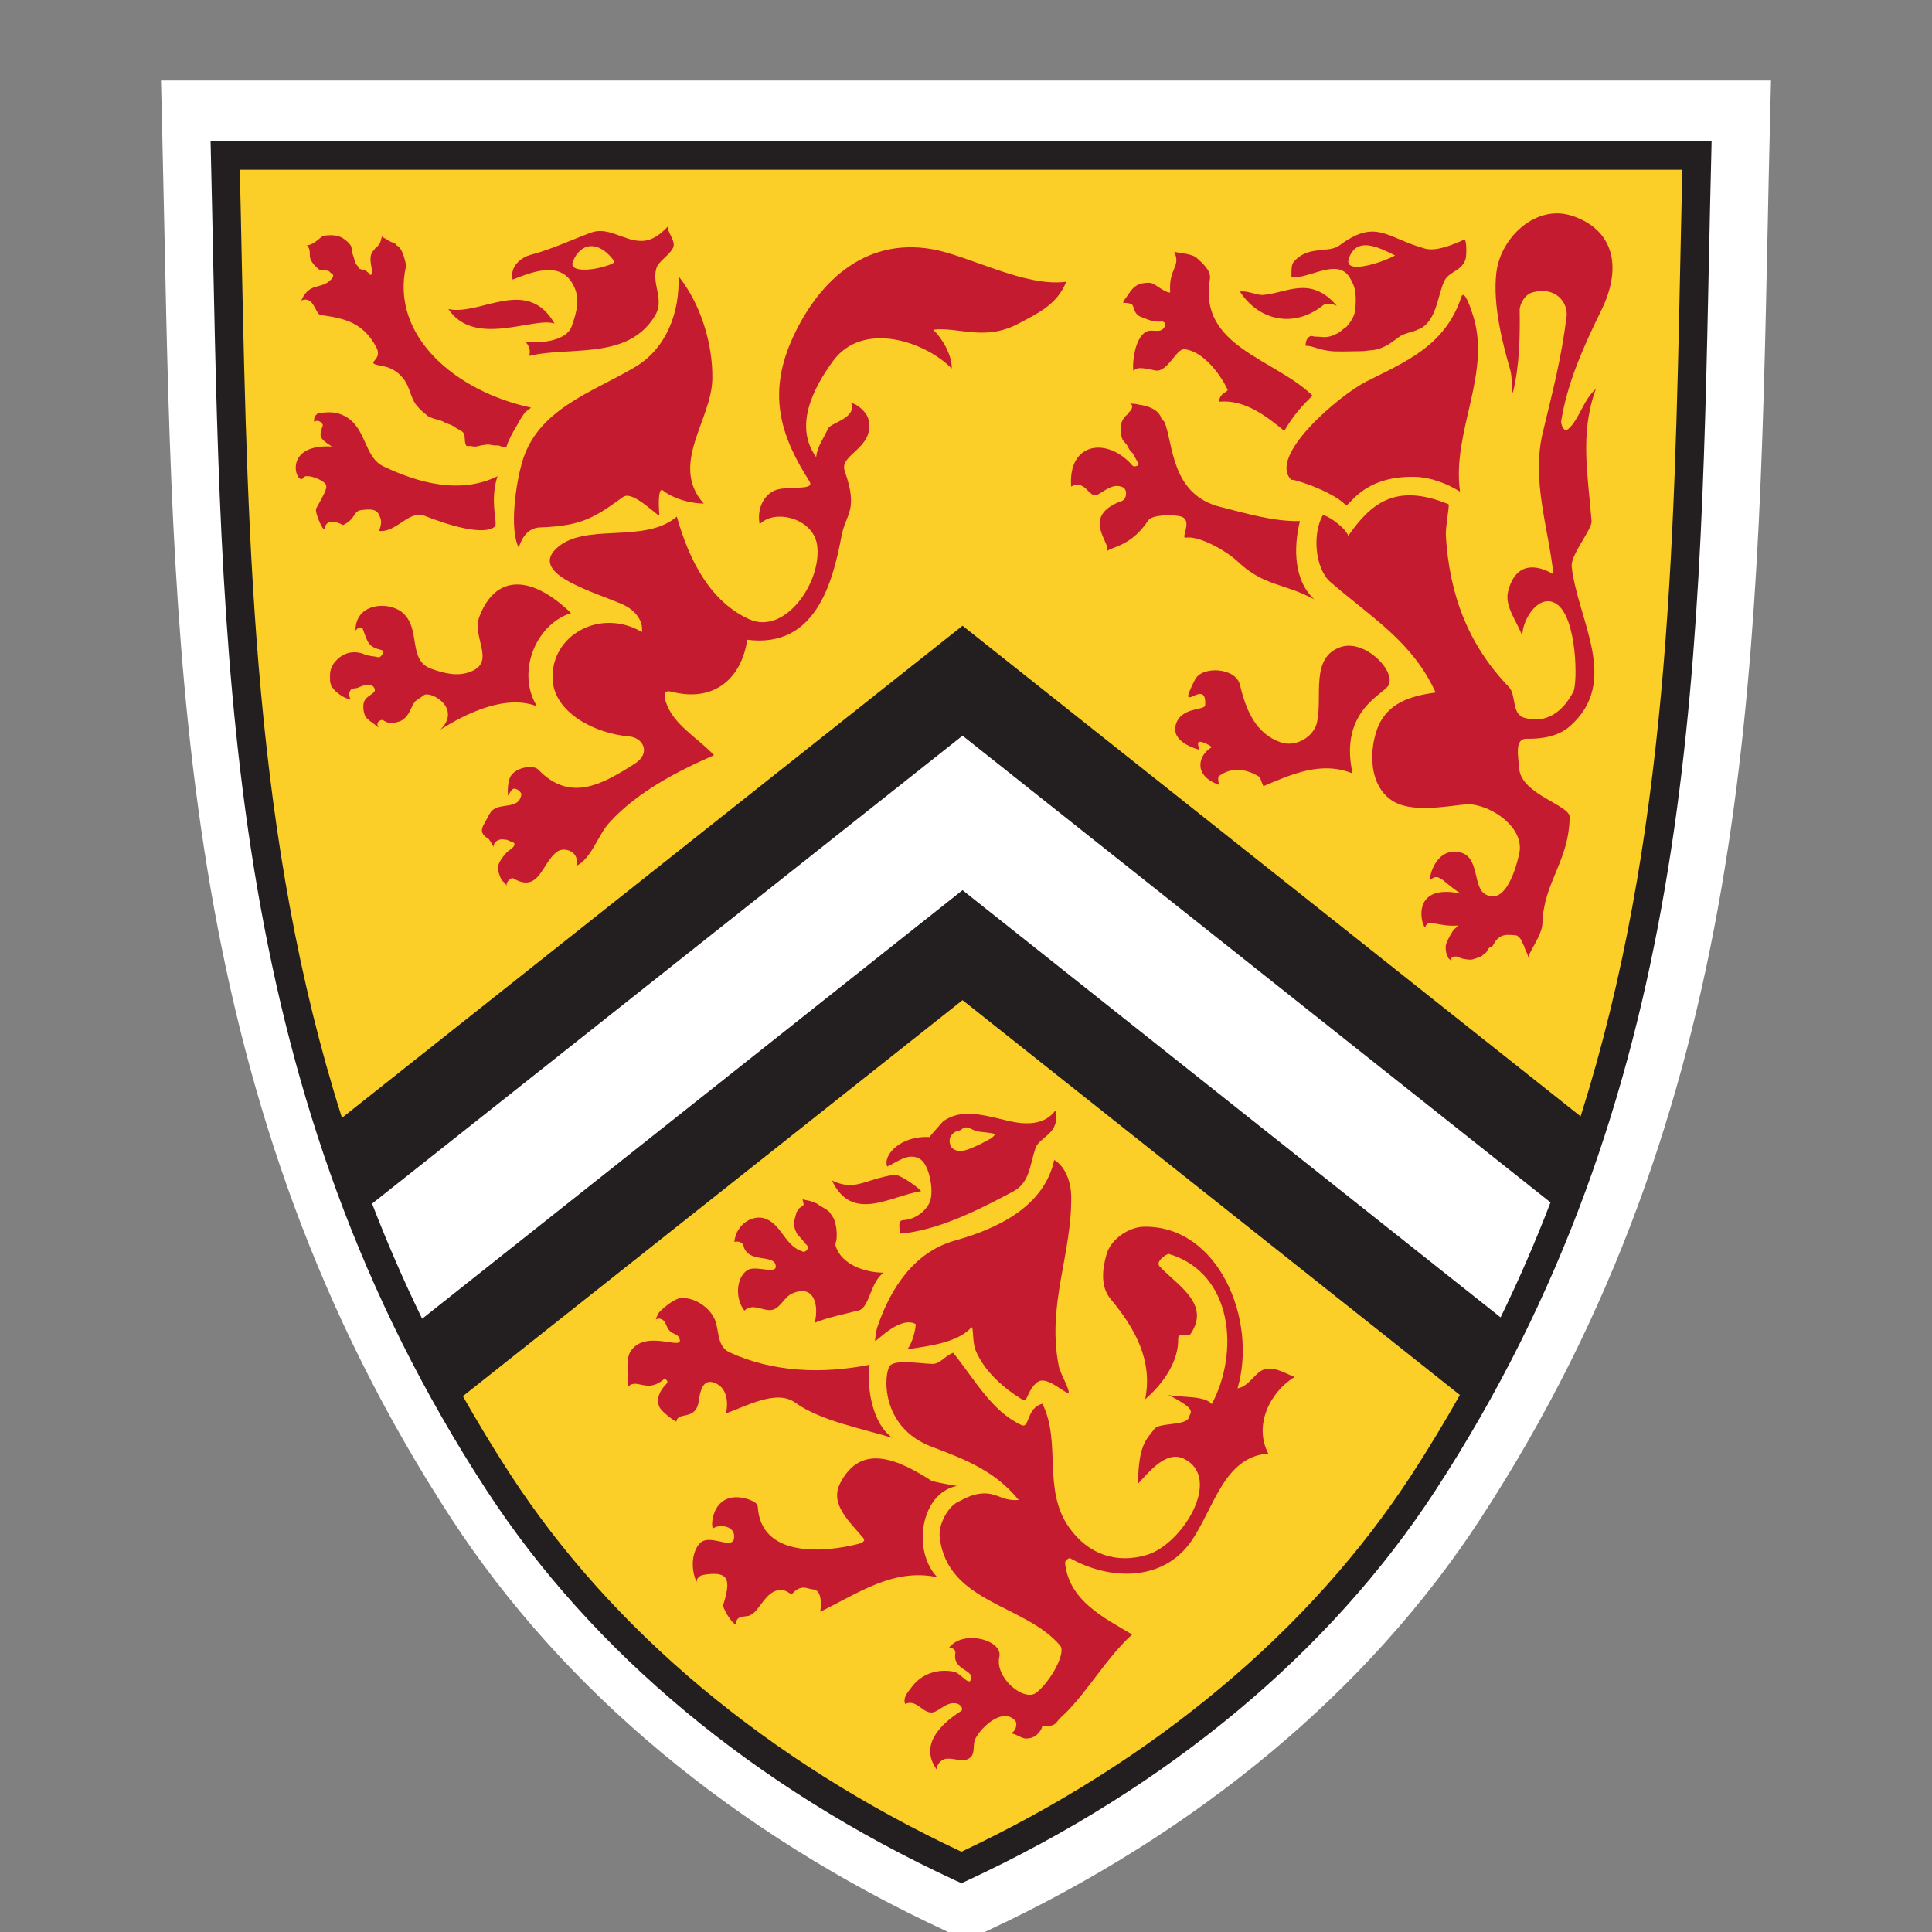
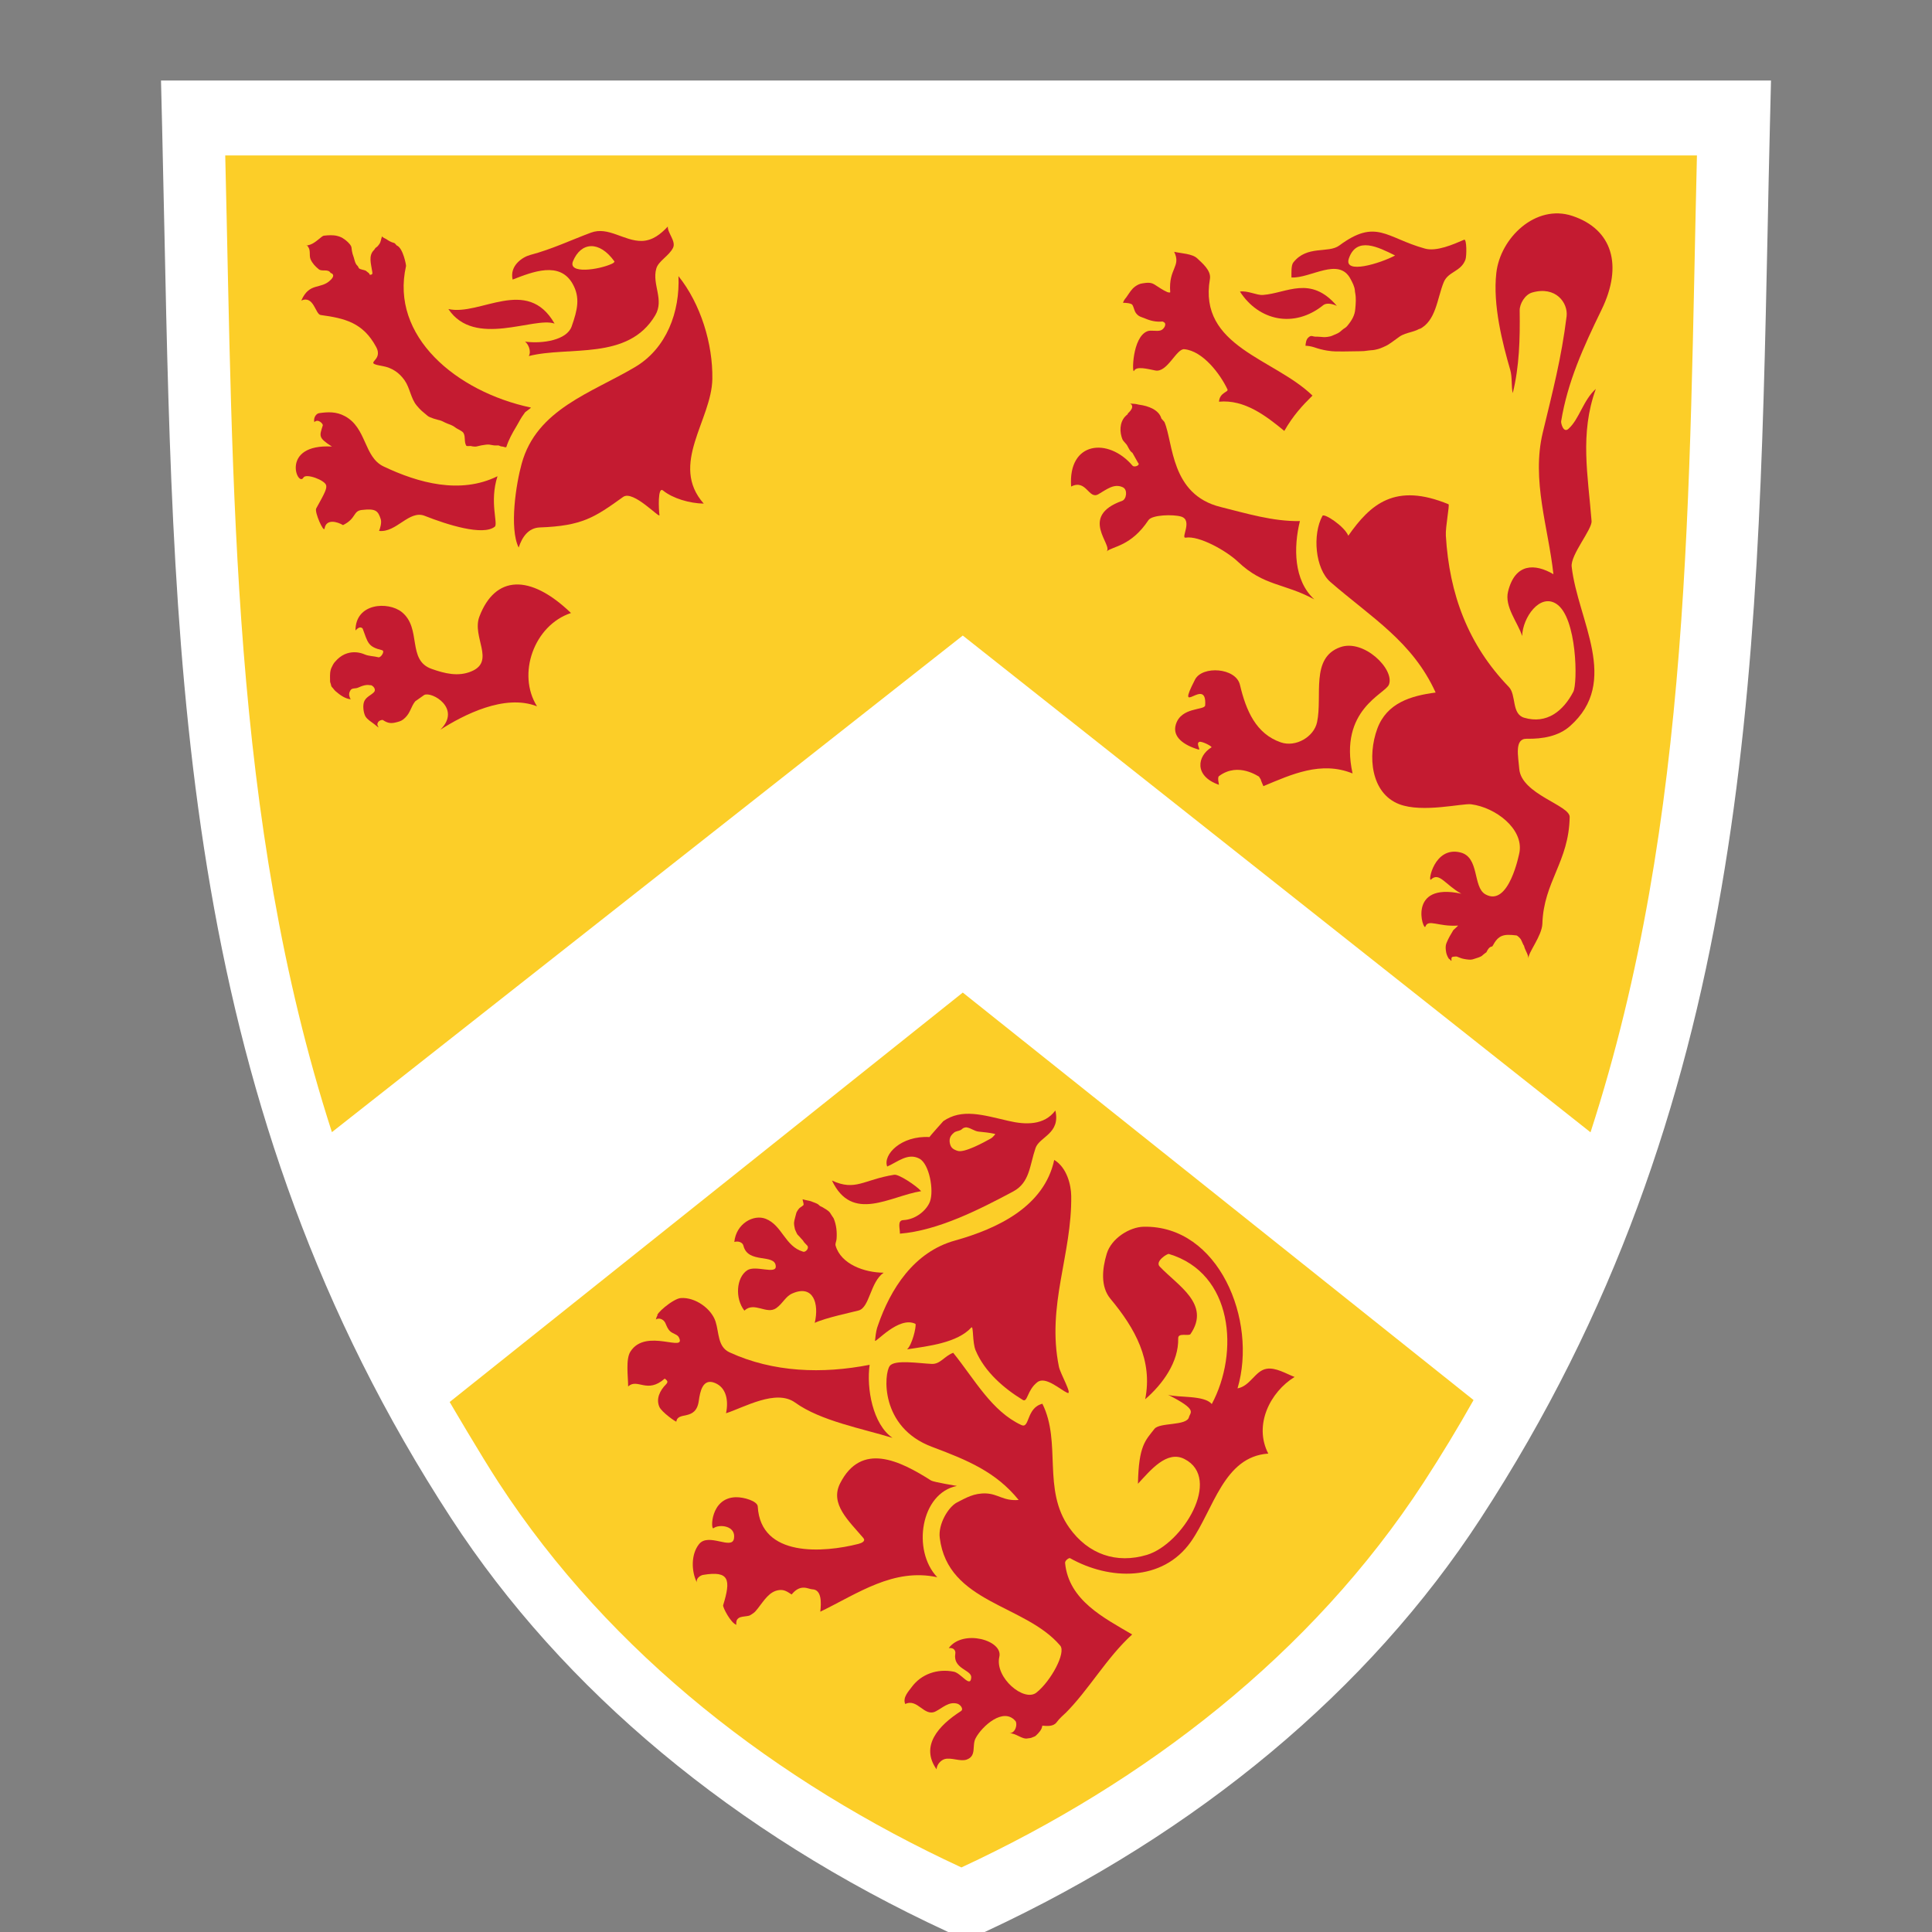
<svg xmlns="http://www.w3.org/2000/svg" width="24" height="24" viewBox="0 0 24 24" fill="none">
  <rect x="0" y="0" width="24" height="24" fill="#808080" stroke="none" />
  <g clip-path="url(#clip0_406_138)">
    <path d="M12.005 24.106L11.768 23.995C9.128 22.774 6.997 20.999 5.606 18.863C2.269 13.743 2.159 8.454 2.042 2.855C2.033 2.431 2.024 2.006 2.014 1.579L2 1H22L21.986 1.579C21.976 2.008 21.966 2.436 21.958 2.863C21.84 8.459 21.73 13.746 18.393 18.863C17.005 20.995 14.878 22.77 12.243 23.995L12.005 24.106" fill="white" />
    <path d="M11.96 7.895L4.123 14.064C2.864 10.163 2.899 6.084 2.798 1.931H21.08C20.979 6.094 21.026 10.156 19.758 14.066L11.96 7.895" fill="#FCCE28" />
    <path d="M18.305 17.392C18.112 17.735 17.905 18.077 17.684 18.417C16.29 20.557 14.22 22.14 11.943 23.198C9.658 22.14 7.588 20.557 6.194 18.417C5.977 18.085 5.586 17.416 5.586 17.416L11.96 12.33L18.305 17.392" fill="#FCCE28" />
    <path d="M6.595 5.063C5.669 4.866 4.845 4.178 5.044 3.304C5.046 3.296 5.008 3.079 4.928 3.049C4.922 3.046 4.909 3.021 4.895 3.018C4.86 3.009 4.831 2.993 4.801 2.972C4.791 2.964 4.747 2.95 4.747 2.934C4.731 2.97 4.734 3.003 4.71 3.035C4.701 3.047 4.688 3.065 4.675 3.072C4.658 3.081 4.657 3.096 4.644 3.108C4.574 3.177 4.611 3.283 4.622 3.363C4.625 3.383 4.634 3.408 4.609 3.412C4.58 3.418 4.603 3.404 4.569 3.383C4.561 3.378 4.549 3.365 4.54 3.361C4.526 3.354 4.468 3.346 4.459 3.332C4.448 3.317 4.452 3.312 4.439 3.3C4.406 3.271 4.404 3.214 4.38 3.154C4.376 3.144 4.367 3.092 4.367 3.081C4.367 3.021 4.215 2.927 4.274 2.975C4.294 2.992 4.271 2.951 4.19 2.931C4.139 2.918 4.08 2.921 4.022 2.928C4.011 2.93 4 2.94 3.991 2.946C3.933 2.992 3.878 3.046 3.801 3.05C3.814 3.042 3.821 3.057 3.826 3.064C3.863 3.111 3.837 3.169 3.858 3.221C3.88 3.271 3.917 3.31 3.96 3.345C4.002 3.378 4.076 3.335 4.108 3.392C4.108 3.39 4.177 3.408 4.109 3.476C3.985 3.602 3.846 3.5 3.743 3.733C3.899 3.666 3.917 3.904 3.983 3.913C4.281 3.954 4.509 4.006 4.672 4.309C4.773 4.494 4.493 4.502 4.746 4.546C4.874 4.568 4.96 4.632 5.025 4.723C5.093 4.819 5.102 4.947 5.175 5.036C5.228 5.1 5.248 5.112 5.312 5.166C5.341 5.19 5.432 5.214 5.467 5.222C5.501 5.232 5.522 5.249 5.555 5.261C5.59 5.274 5.626 5.286 5.656 5.31C5.681 5.331 5.744 5.352 5.759 5.381C5.785 5.432 5.763 5.484 5.791 5.535C5.799 5.549 5.839 5.536 5.855 5.542C5.871 5.547 5.906 5.549 5.916 5.547C5.976 5.533 5.991 5.529 6.036 5.524C6.105 5.516 6.097 5.538 6.187 5.533C6.205 5.533 6.213 5.547 6.239 5.547C6.256 5.547 6.286 5.566 6.291 5.55C6.318 5.465 6.362 5.384 6.412 5.301C6.462 5.218 6.458 5.21 6.522 5.123C6.514 5.126 6.603 5.064 6.595 5.063" fill="#C41B31" />
    <path d="M4.285 5.17C4.556 5.316 4.519 5.677 4.764 5.794C5.199 6.001 5.718 6.143 6.18 5.916C6.077 6.237 6.191 6.506 6.146 6.543C6.001 6.659 5.559 6.52 5.276 6.408C5.082 6.331 4.924 6.62 4.709 6.595C4.72 6.57 4.744 6.495 4.73 6.45C4.696 6.345 4.669 6.315 4.495 6.335C4.383 6.347 4.429 6.44 4.261 6.523C4.195 6.483 4.053 6.439 4.032 6.565C4.022 6.624 3.904 6.36 3.928 6.316C4.038 6.119 4.06 6.072 4.052 6.03C4.039 5.965 3.801 5.877 3.77 5.932C3.696 6.061 3.477 5.512 4.123 5.547C3.949 5.436 3.969 5.416 4.01 5.284C4.015 5.265 3.95 5.196 3.905 5.244C3.891 5.193 3.925 5.137 3.966 5.132C4.072 5.117 4.176 5.111 4.285 5.17" fill="#C41B31" />
    <path d="M5.57 3.839C5.962 3.929 6.548 3.423 6.889 4.02C6.637 3.929 5.894 4.326 5.57 3.839Z" fill="#C41B31" />
    <path d="M8.849 4.707C8.841 5.218 8.312 5.769 8.742 6.256C8.566 6.253 8.358 6.192 8.236 6.093C8.168 6.038 8.183 6.336 8.192 6.398C8.2 6.45 7.866 6.083 7.741 6.173C7.387 6.427 7.233 6.533 6.707 6.552C6.561 6.557 6.485 6.675 6.443 6.802C6.324 6.559 6.412 6.004 6.481 5.758C6.667 5.083 7.346 4.882 7.89 4.559C8.281 4.327 8.448 3.873 8.428 3.43C8.705 3.776 8.856 4.272 8.849 4.707" fill="#C41B31" />
-     <path d="M6.358 10.459C6.424 10.474 6.375 10.529 6.349 10.546C6.295 10.581 6.258 10.626 6.223 10.68C6.197 10.72 6.179 10.763 6.189 10.813C6.196 10.85 6.208 10.882 6.222 10.915C6.23 10.936 6.249 10.947 6.265 10.964C6.271 10.97 6.295 11.001 6.295 11.003C6.281 10.952 6.353 10.9 6.371 10.909C6.708 11.106 6.727 10.709 6.929 10.575C7.015 10.517 7.209 10.583 7.159 10.758C7.36 10.652 7.42 10.38 7.577 10.211C7.923 9.835 8.409 9.584 8.87 9.381C8.703 9.204 8.458 9.055 8.333 8.852C8.271 8.752 8.198 8.555 8.334 8.591C8.901 8.739 9.219 8.393 9.282 7.947C10.121 8.055 10.34 7.261 10.453 6.662C10.508 6.371 10.667 6.346 10.493 5.85C10.421 5.642 10.865 5.574 10.79 5.216C10.769 5.117 10.647 5.018 10.574 5.006C10.643 5.199 10.32 5.248 10.285 5.326C10.23 5.45 10.15 5.549 10.139 5.679C9.866 5.301 10.088 4.845 10.344 4.49C10.719 3.974 11.496 4.245 11.823 4.578C11.829 4.411 11.7 4.198 11.593 4.096C11.899 4.057 12.231 4.243 12.648 4.022C12.889 3.894 13.133 3.784 13.245 3.5C12.733 3.57 12.039 3.176 11.577 3.095C10.717 2.946 10.139 3.533 9.831 4.233C9.525 4.932 9.721 5.454 10.054 5.977C10.138 6.108 9.758 6.022 9.609 6.099C9.463 6.175 9.404 6.354 9.437 6.513C9.621 6.316 10.107 6.437 10.151 6.775C10.211 7.23 9.752 7.892 9.309 7.693C8.834 7.48 8.565 6.98 8.408 6.417C8.003 6.766 7.253 6.478 6.905 6.819C6.574 7.143 7.421 7.363 7.751 7.516C7.872 7.573 7.994 7.697 7.974 7.851C7.457 7.547 6.835 7.891 6.865 8.444C6.888 8.856 7.393 9.113 7.814 9.148C7.989 9.162 8.094 9.357 7.881 9.49C7.508 9.724 7.092 9.984 6.689 9.562C6.622 9.491 6.381 9.536 6.333 9.664C6.31 9.726 6.302 9.822 6.312 9.885C6.333 9.847 6.359 9.792 6.393 9.797C6.433 9.802 6.481 9.844 6.476 9.873C6.441 10.08 6.169 9.946 6.085 10.107C6.083 10.111 6.079 10.114 6.076 10.118C6.071 10.131 6.064 10.142 6.058 10.154C6.003 10.264 5.927 10.332 6.063 10.418C6.059 10.398 6.13 10.505 6.129 10.524C6.135 10.425 6.239 10.426 6.239 10.426L6.299 10.433L6.358 10.459" fill="#C41B31" />
    <path d="M4.609 8.515C4.556 8.498 4.5 8.519 4.448 8.542C4.414 8.558 4.373 8.542 4.353 8.576C4.34 8.597 4.333 8.619 4.339 8.643C4.343 8.656 4.348 8.679 4.359 8.687C4.288 8.681 4.222 8.633 4.167 8.585C4.15 8.569 4.139 8.55 4.122 8.534C4.111 8.522 4.113 8.501 4.105 8.485C4.098 8.469 4.101 8.45 4.1 8.433C4.099 8.385 4.098 8.334 4.12 8.29C4.13 8.269 4.14 8.248 4.155 8.229C4.167 8.215 4.178 8.203 4.191 8.19C4.227 8.156 4.268 8.129 4.316 8.115C4.386 8.094 4.462 8.1 4.529 8.129C4.582 8.152 4.645 8.15 4.701 8.165C4.731 8.173 4.787 8.087 4.746 8.077C4.57 8.034 4.571 7.986 4.505 7.808C4.474 7.773 4.433 7.813 4.416 7.832C4.415 7.49 4.821 7.468 4.991 7.603C5.242 7.805 5.053 8.2 5.361 8.309C5.522 8.366 5.692 8.41 5.858 8.339C6.156 8.213 5.859 7.913 5.955 7.66C6.149 7.149 6.58 7.122 7.093 7.615C6.634 7.767 6.419 8.374 6.671 8.774C6.266 8.616 5.756 8.883 5.471 9.064C5.736 8.8 5.364 8.586 5.27 8.633L5.158 8.712C5.104 8.78 5.1 8.851 5.033 8.916C4.996 8.952 4.974 8.96 4.926 8.972C4.858 8.99 4.817 8.985 4.757 8.945C4.746 8.938 4.71 8.953 4.703 8.963C4.67 9.002 4.702 9.022 4.701 9.037C4.694 9.032 4.653 8.998 4.646 8.993C4.608 8.964 4.564 8.939 4.54 8.9C4.517 8.861 4.5 8.762 4.527 8.707C4.554 8.654 4.608 8.637 4.644 8.6C4.678 8.566 4.637 8.514 4.596 8.508" fill="#C41B31" />
    <path d="M14.461 4.004C14.497 4.027 14.458 4.093 14.416 4.105C14.367 4.119 14.298 4.098 14.255 4.114C14.062 4.185 14.061 4.661 14.088 4.606C14.117 4.545 14.259 4.584 14.351 4.602C14.5 4.633 14.613 4.33 14.711 4.338C14.943 4.359 15.159 4.648 15.248 4.837C15.264 4.872 15.151 4.873 15.143 4.99C15.459 4.96 15.726 5.165 15.954 5.353C16.065 5.16 16.177 5.04 16.304 4.914C15.829 4.452 14.884 4.308 15.03 3.466C15.049 3.358 14.927 3.263 14.873 3.21C14.812 3.151 14.672 3.148 14.586 3.128C14.676 3.314 14.513 3.332 14.537 3.629C14.537 3.638 14.51 3.632 14.5 3.628C14.443 3.603 14.395 3.568 14.341 3.534C14.292 3.504 14.246 3.512 14.192 3.52C14.159 3.524 14.129 3.539 14.101 3.559C14.056 3.592 14.034 3.633 14.002 3.678C13.996 3.686 13.99 3.697 13.983 3.704C13.973 3.714 13.953 3.746 13.951 3.762C13.976 3.76 14.052 3.766 14.066 3.786C14.088 3.821 14.088 3.86 14.114 3.893C14.147 3.934 14.174 3.936 14.222 3.955C14.296 3.987 14.362 4.001 14.443 3.994" fill="#C41B31" />
    <path d="M15.689 3.664C15.985 3.642 16.279 3.415 16.607 3.8C16.547 3.771 16.476 3.761 16.439 3.79C16.076 4.083 15.636 3.984 15.403 3.622C15.498 3.607 15.612 3.67 15.689 3.664Z" fill="#C41B31" />
-     <path d="M16.972 4.74C17.459 4.494 17.952 4.296 18.152 3.692C18.191 3.574 18.281 3.867 18.287 3.884C18.545 4.622 18.031 5.354 18.137 6.107C17.965 6.002 17.772 5.93 17.584 5.924C16.915 5.905 16.756 6.312 16.718 6.274C16.535 6.088 16.008 5.929 16.046 5.965C15.734 5.675 16.636 4.911 16.972 4.74" fill="#C41B31" />
    <path d="M15.64 9.649C15.706 9.753 15.618 9.591 15.694 9.766C16.046 9.619 16.411 9.45 16.802 9.608C16.629 8.815 17.208 8.622 17.254 8.504C17.327 8.313 16.94 7.934 16.648 8.04C16.276 8.173 16.431 8.643 16.361 8.971C16.323 9.153 16.097 9.286 15.911 9.222C15.603 9.116 15.479 8.829 15.403 8.507C15.352 8.293 14.935 8.267 14.845 8.442C14.589 8.94 14.997 8.385 14.971 8.762C14.966 8.827 14.672 8.778 14.606 9.002C14.561 9.155 14.706 9.257 14.888 9.311C14.921 9.32 14.852 9.235 14.898 9.216C14.931 9.204 15.065 9.275 15.049 9.284C14.873 9.391 14.829 9.64 15.142 9.749C15.145 9.749 15.119 9.659 15.143 9.641C15.388 9.458 15.643 9.656 15.644 9.649" fill="#C41B31" />
    <path d="M10.335 14.665C10.628 14.801 10.723 14.655 11.109 14.593C11.163 14.584 11.38 14.726 11.443 14.797C11.056 14.858 10.586 15.195 10.335 14.665Z" fill="#C41B31" />
    <path d="M10.178 14.974C10.16 14.954 10.135 14.946 10.111 14.937C10.087 14.926 10.061 14.917 10.034 14.913C10.027 14.912 9.978 14.901 9.971 14.898C9.969 14.915 9.991 14.96 9.979 14.972C9.948 15 9.937 14.994 9.912 15.031C9.903 15.046 9.893 15.06 9.89 15.076C9.883 15.11 9.868 15.149 9.864 15.187C9.862 15.206 9.87 15.253 9.875 15.27C9.878 15.28 9.898 15.322 9.904 15.333C9.904 15.333 9.951 15.383 9.948 15.381C10.003 15.436 9.958 15.404 10.025 15.47C10.059 15.502 10.009 15.559 9.977 15.549C9.75 15.483 9.718 15.221 9.511 15.14C9.361 15.082 9.145 15.199 9.122 15.428C9.172 15.413 9.225 15.433 9.235 15.474C9.291 15.705 9.629 15.568 9.637 15.73C9.643 15.836 9.384 15.712 9.282 15.78C9.146 15.87 9.128 16.13 9.247 16.281C9.37 16.164 9.523 16.335 9.643 16.25C9.727 16.19 9.757 16.105 9.842 16.068C10.102 15.953 10.178 16.192 10.121 16.433C10.261 16.368 10.591 16.3 10.667 16.279C10.804 16.241 10.81 15.926 10.977 15.81C10.74 15.809 10.446 15.705 10.38 15.473C10.373 15.449 10.39 15.42 10.392 15.392C10.399 15.304 10.39 15.219 10.357 15.137C10.353 15.129 10.345 15.117 10.338 15.108C10.329 15.095 10.321 15.081 10.312 15.067C10.288 15.034 10.253 15.02 10.22 14.998C10.205 14.988 10.186 14.986 10.175 14.971" fill="#C41B31" />
    <path d="M8.432 16.611C8.536 16.813 8.024 16.489 7.832 16.789C7.77 16.884 7.803 17.101 7.803 17.223C7.921 17.116 8.038 17.32 8.258 17.125C8.282 17.147 8.308 17.16 8.275 17.195C8.194 17.276 8.148 17.379 8.191 17.477C8.218 17.541 8.401 17.67 8.402 17.659C8.42 17.527 8.646 17.659 8.681 17.4C8.696 17.293 8.727 17.115 8.882 17.18C9.023 17.238 9.052 17.398 9.019 17.556C9.245 17.483 9.64 17.252 9.877 17.423C10.194 17.652 10.715 17.747 11.087 17.862C10.84 17.691 10.762 17.244 10.803 16.954C10.218 17.069 9.604 17.049 9.062 16.799C8.914 16.73 8.934 16.558 8.889 16.417C8.838 16.258 8.638 16.112 8.457 16.125C8.359 16.132 8.125 16.337 8.17 16.347C8.155 16.344 8.155 16.377 8.147 16.391C8.191 16.364 8.247 16.391 8.267 16.439C8.281 16.472 8.295 16.509 8.323 16.536C8.356 16.568 8.414 16.576 8.432 16.611" fill="#C41B31" />
    <path d="M9.834 19.807C9.947 19.668 10.042 19.742 10.091 19.743C10.21 19.747 10.202 19.914 10.19 20.021C10.655 19.796 11.098 19.475 11.643 19.593C11.326 19.26 11.438 18.547 11.887 18.459C11.888 18.459 11.598 18.411 11.567 18.392C11.176 18.143 10.699 17.908 10.436 18.427C10.306 18.684 10.545 18.893 10.725 19.106C10.757 19.145 10.705 19.168 10.663 19.179C10.236 19.288 9.449 19.352 9.413 18.714C9.41 18.649 9.244 18.596 9.138 18.599C8.822 18.609 8.827 19.011 8.863 18.984C8.932 18.931 9.144 18.95 9.118 19.111C9.094 19.262 8.799 19.032 8.682 19.184C8.583 19.31 8.587 19.518 8.657 19.658C8.642 19.607 8.702 19.569 8.734 19.564C9.062 19.509 9.081 19.623 8.983 19.941C8.976 19.965 9.08 20.166 9.149 20.184C9.144 20.181 9.145 20.138 9.154 20.123C9.164 20.107 9.179 20.096 9.196 20.09C9.232 20.079 9.268 20.08 9.304 20.071C9.321 20.066 9.334 20.055 9.35 20.045C9.376 20.029 9.394 20.006 9.412 19.983C9.489 19.887 9.556 19.764 9.684 19.752C9.744 19.746 9.781 19.773 9.832 19.806" fill="#C41B31" />
    <path d="M13.227 21.29C13.527 20.992 13.744 20.595 14.064 20.304C13.713 20.097 13.277 19.881 13.231 19.417C13.227 19.385 13.28 19.35 13.292 19.356C13.781 19.631 14.44 19.652 14.793 19.153C15.077 18.749 15.2 18.095 15.755 18.057C15.571 17.702 15.778 17.292 16.082 17.105C15.979 17.067 15.848 16.983 15.732 17.004C15.592 17.028 15.532 17.218 15.373 17.247C15.624 16.401 15.138 15.219 14.206 15.239C14.031 15.243 13.805 15.384 13.748 15.575C13.694 15.755 13.666 15.982 13.796 16.136C14.101 16.502 14.322 16.9 14.226 17.382C14.443 17.195 14.644 16.918 14.636 16.624C14.635 16.55 14.768 16.603 14.789 16.572C15.044 16.199 14.627 15.968 14.406 15.733C14.345 15.669 14.501 15.571 14.52 15.577C15.32 15.816 15.396 16.802 15.053 17.442C14.962 17.328 14.623 17.365 14.509 17.326C14.883 17.515 14.786 17.541 14.77 17.604C14.742 17.716 14.407 17.667 14.341 17.75C14.229 17.894 14.145 17.956 14.136 18.432C14.291 18.265 14.495 18.011 14.715 18.125C15.185 18.366 14.691 19.18 14.248 19.315C13.869 19.429 13.518 19.309 13.283 18.978C12.944 18.501 13.19 17.923 12.949 17.438C12.748 17.488 12.793 17.75 12.689 17.703C12.319 17.532 12.109 17.137 11.841 16.805C11.731 16.846 11.681 16.948 11.574 16.943C11.416 16.936 11.117 16.887 11.054 16.967C10.98 17.059 10.926 17.731 11.58 17.974C12.023 18.14 12.374 18.287 12.654 18.633C12.466 18.649 12.401 18.558 12.248 18.552C12.098 18.547 12.002 18.606 11.888 18.664C11.78 18.72 11.652 18.934 11.674 19.104C11.776 19.917 12.731 19.927 13.17 20.442C13.246 20.529 13.055 20.883 12.875 21.026C12.722 21.148 12.355 20.841 12.414 20.582C12.463 20.375 11.961 20.235 11.786 20.473C11.856 20.465 11.873 20.512 11.867 20.543C11.836 20.735 12.073 20.743 12.065 20.839C12.055 20.974 11.939 20.783 11.847 20.766C11.644 20.726 11.443 20.796 11.325 20.958C11.29 21.007 11.21 21.085 11.245 21.168C11.4 21.093 11.48 21.333 11.624 21.259C11.712 21.214 11.784 21.136 11.89 21.163C11.931 21.174 11.975 21.232 11.937 21.256C11.655 21.437 11.43 21.69 11.634 21.979C11.639 21.912 11.693 21.864 11.735 21.852C11.818 21.829 11.926 21.885 12.006 21.859C12.137 21.814 12.07 21.685 12.12 21.592C12.198 21.445 12.464 21.202 12.614 21.379C12.641 21.411 12.62 21.529 12.539 21.531C12.622 21.529 12.696 21.61 12.766 21.595C12.786 21.592 12.807 21.592 12.825 21.582C12.841 21.575 12.859 21.571 12.871 21.558C12.904 21.525 12.942 21.489 12.948 21.437C13.008 21.442 13.084 21.449 13.124 21.397C13.162 21.345 13.21 21.305 13.252 21.265" fill="#C41B31" />
    <path d="M11.865 15.41C12.389 15.263 12.971 14.99 13.096 14.409C13.255 14.505 13.305 14.722 13.307 14.854C13.318 15.584 12.999 16.213 13.154 16.977C13.171 17.064 13.329 17.334 13.258 17.302C13.171 17.263 12.986 17.09 12.885 17.171C12.758 17.27 12.766 17.427 12.705 17.39C12.475 17.25 12.232 17.043 12.12 16.776C12.077 16.676 12.095 16.46 12.066 16.491C11.892 16.681 11.534 16.722 11.268 16.762C11.329 16.708 11.383 16.491 11.373 16.446C11.165 16.341 10.865 16.698 10.87 16.653C10.881 16.538 10.893 16.502 10.904 16.471C11.06 16.013 11.353 15.551 11.865 15.41" fill="#C41B31" />
    <path d="M7.603 3.276C7.625 3.266 7.636 3.251 7.633 3.248C7.443 2.982 7.215 3.008 7.118 3.245C7.052 3.406 7.434 3.354 7.603 3.276ZM7.974 2.993C8.11 2.989 8.21 2.905 8.296 2.814C8.289 2.89 8.402 2.998 8.36 3.08C8.308 3.182 8.177 3.243 8.152 3.339C8.098 3.533 8.254 3.723 8.14 3.916C7.804 4.485 7.07 4.296 6.569 4.423C6.604 4.361 6.56 4.27 6.522 4.244C6.745 4.273 7.041 4.224 7.101 4.056C7.174 3.849 7.21 3.696 7.113 3.525C6.953 3.243 6.619 3.375 6.368 3.473C6.328 3.298 6.493 3.192 6.587 3.167C6.853 3.097 7.094 2.982 7.341 2.89C7.557 2.809 7.753 2.998 7.974 2.993" fill="#C41B31" />
    <path d="M17.328 3.175C17.349 3.163 17.311 3.191 17.329 3.173C17.121 3.069 16.851 2.933 16.756 3.211C16.687 3.414 17.148 3.271 17.328 3.175V3.175ZM17.66 4.065C17.589 4.127 17.469 4.125 17.388 4.18C17.338 4.215 17.293 4.251 17.242 4.283C17.218 4.298 17.145 4.33 17.119 4.336C17.046 4.355 17.062 4.346 16.994 4.355C16.954 4.361 16.935 4.363 16.895 4.363C16.855 4.363 16.731 4.366 16.691 4.366C16.596 4.364 16.58 4.37 16.484 4.355C16.429 4.346 16.377 4.332 16.325 4.314C16.29 4.303 16.253 4.296 16.217 4.295C16.221 4.257 16.225 4.215 16.256 4.19C16.295 4.156 16.303 4.187 16.361 4.182C16.364 4.181 16.444 4.188 16.447 4.188C16.46 4.188 16.476 4.187 16.49 4.185C16.515 4.182 16.536 4.177 16.559 4.166C16.587 4.152 16.619 4.144 16.645 4.123C16.653 4.115 16.664 4.108 16.673 4.099C16.692 4.081 16.718 4.072 16.735 4.05C16.79 3.984 16.831 3.919 16.836 3.834C16.842 3.77 16.847 3.705 16.835 3.64C16.833 3.63 16.831 3.619 16.831 3.61C16.827 3.56 16.802 3.513 16.777 3.466C16.632 3.188 16.282 3.46 16.043 3.447C16.043 3.394 16.038 3.297 16.065 3.262C16.236 3.042 16.5 3.151 16.637 3.05C17.097 2.709 17.219 2.955 17.701 3.088C17.845 3.128 18.051 3.037 18.188 2.978C18.221 2.964 18.221 3.182 18.204 3.226C18.147 3.378 17.989 3.371 17.934 3.507C17.852 3.708 17.84 3.99 17.628 4.091" fill="#C41B31" />
    <path d="M11.894 14.296C11.976 14.326 12.22 14.192 12.308 14.143C12.33 14.131 12.345 14.11 12.362 14.092C12.363 14.09 12.36 14.085 12.357 14.085C12.287 14.07 12.223 14.064 12.155 14.057C12.104 14.051 12.065 14.016 12.014 14.006C12.001 14.003 11.988 14.005 11.974 14.01C11.954 14.018 11.948 14.032 11.931 14.039C11.907 14.051 11.872 14.051 11.85 14.071C11.827 14.091 11.807 14.111 11.8 14.141C11.791 14.175 11.799 14.224 11.822 14.254C11.841 14.277 11.868 14.287 11.894 14.296V14.296ZM12.527 13.924C12.739 13.974 12.972 13.981 13.11 13.795C13.177 14.083 12.913 14.12 12.864 14.261C12.79 14.476 12.794 14.69 12.586 14.801C12.172 15.022 11.654 15.287 11.179 15.325C11.182 15.267 11.143 15.161 11.219 15.157C11.385 15.149 11.515 15.026 11.552 14.927C11.604 14.79 11.545 14.458 11.421 14.393C11.278 14.317 11.152 14.434 11.021 14.491C10.965 14.345 11.193 14.104 11.548 14.125C11.539 14.124 11.725 13.922 11.717 13.928C11.949 13.768 12.204 13.849 12.527 13.924Z" fill="#C41B31" />
    <path d="M18.987 11.906C18.98 11.836 19.155 11.627 19.16 11.474C19.176 10.952 19.49 10.706 19.499 10.149C19.502 10.003 18.9 9.867 18.873 9.553C18.861 9.398 18.809 9.174 18.965 9.177C19.165 9.181 19.361 9.145 19.502 9.021C20.132 8.466 19.6 7.709 19.524 7.04C19.507 6.893 19.779 6.577 19.771 6.473C19.727 5.906 19.622 5.389 19.824 4.831C19.666 4.973 19.618 5.207 19.485 5.326C19.421 5.386 19.389 5.255 19.393 5.234C19.473 4.744 19.668 4.314 19.895 3.848C20.164 3.296 20.029 2.847 19.532 2.682C19.077 2.531 18.637 2.955 18.588 3.39C18.542 3.79 18.666 4.269 18.761 4.596C18.788 4.692 18.772 4.801 18.792 4.884C18.874 4.553 18.883 4.209 18.878 3.859C18.876 3.774 18.944 3.66 19.032 3.634C19.328 3.549 19.48 3.763 19.461 3.929C19.396 4.452 19.29 4.853 19.165 5.373C19.022 5.967 19.235 6.556 19.297 7.133C19.069 6.999 18.822 6.993 18.734 7.347C18.686 7.536 18.856 7.734 18.909 7.901C18.914 7.674 19.128 7.364 19.336 7.503C19.591 7.672 19.6 8.487 19.544 8.594C19.42 8.831 19.216 8.999 18.934 8.916C18.774 8.869 18.839 8.633 18.743 8.533C18.236 8.008 18.004 7.38 17.961 6.655C17.954 6.549 18.01 6.27 17.994 6.264C17.33 5.99 17.024 6.263 16.749 6.655C16.701 6.537 16.448 6.371 16.428 6.408C16.301 6.641 16.338 7.066 16.527 7.23C17.038 7.673 17.546 7.97 17.834 8.603C17.527 8.643 17.227 8.732 17.109 9.053C16.986 9.388 17.028 9.854 17.382 9.99C17.671 10.101 18.166 9.977 18.275 9.991C18.581 10.031 18.924 10.296 18.876 10.585C18.873 10.6 18.745 11.277 18.451 11.109C18.293 11.018 18.382 10.647 18.14 10.589C17.814 10.51 17.734 10.965 17.776 10.926C17.879 10.827 17.952 10.991 18.153 11.102C17.471 10.954 17.683 11.579 17.707 11.51C17.742 11.413 17.866 11.514 18.111 11.498C18.119 11.497 18.058 11.549 18.054 11.554C18.016 11.617 17.997 11.648 17.969 11.714C17.956 11.745 17.957 11.78 17.962 11.812C17.965 11.845 17.977 11.875 17.994 11.904C17.998 11.91 18.004 11.915 18.012 11.919C18.015 11.92 18.024 11.936 18.026 11.936C18.041 11.938 18.013 11.888 18.052 11.885C18.062 11.884 18.091 11.88 18.098 11.883C18.116 11.889 18.14 11.901 18.159 11.906C18.176 11.911 18.195 11.914 18.214 11.917C18.261 11.923 18.277 11.925 18.318 11.91C18.352 11.899 18.386 11.891 18.419 11.868C18.375 11.899 18.467 11.824 18.463 11.832C18.506 11.741 18.532 11.768 18.541 11.752C18.614 11.614 18.677 11.601 18.837 11.62C18.852 11.622 18.882 11.654 18.892 11.668C18.903 11.686 18.936 11.772 18.93 11.74C18.942 11.805 18.982 11.845 18.987 11.906" fill="#C41B31" />
    <path d="M14.068 5.626C14.026 5.6 14.012 5.536 13.984 5.51C13.975 5.501 13.968 5.49 13.958 5.48C13.944 5.465 13.938 5.445 13.932 5.425C13.904 5.328 13.918 5.213 14.006 5.148C14.01 5.145 14.009 5.14 14.011 5.136C14.015 5.127 14.029 5.123 14.031 5.115C14.034 5.107 14.048 5.107 14.043 5.096C14.049 5.098 14.05 5.09 14.052 5.088C14.07 5.065 14.071 5.025 14.037 5.013C14.065 5.016 14.094 5.015 14.122 5.021C14.133 5.024 14.145 5.027 14.155 5.028C14.263 5.042 14.398 5.091 14.427 5.199L14.465 5.242C14.577 5.503 14.539 6.144 15.163 6.298C15.488 6.379 15.815 6.479 16.148 6.473C16.068 6.798 16.069 7.21 16.327 7.446C15.952 7.242 15.702 7.285 15.377 6.977C15.231 6.839 14.893 6.651 14.729 6.679C14.662 6.69 14.822 6.462 14.672 6.417C14.574 6.388 14.311 6.394 14.266 6.462C14.05 6.787 13.823 6.785 13.746 6.85C13.834 6.775 13.393 6.416 13.941 6.221C13.993 6.202 14.012 6.083 13.948 6.053C13.841 6.003 13.751 6.077 13.645 6.139C13.524 6.211 13.496 5.947 13.306 6.044C13.266 5.481 13.768 5.432 14.068 5.784C14.089 5.811 14.172 5.779 14.137 5.749L14.068 5.626" fill="#C41B31" />
-     <path d="M20.875 3.174C20.798 6.875 20.722 10.433 19.635 13.868L11.957 7.773L4.248 13.886C3.155 10.444 3.08 6.878 3.002 3.169C2.995 2.816 2.988 2.463 2.979 2.109H20.898C20.89 2.464 20.883 2.819 20.875 3.174V3.174ZM17.535 18.32C16.275 20.255 14.342 21.872 11.943 23.003C9.541 21.875 7.605 20.258 6.342 18.32C6.131 17.996 5.935 17.67 5.75 17.344L11.957 12.424L18.135 17.329C17.948 17.661 17.749 17.991 17.535 18.32V18.32ZM4.622 14.952L11.957 9.139L19.261 14.937C19.077 15.416 18.872 15.891 18.641 16.365L11.957 11.058L5.244 16.382C5.013 15.907 4.807 15.431 4.622 14.952ZM2.616 1.754L2.62 1.935C2.63 2.35 2.639 2.763 2.647 3.176C2.76 8.554 2.865 13.634 6.045 18.514C7.357 20.528 9.371 22.203 11.869 23.36L11.944 23.394L12.018 23.36C14.512 22.2 16.523 20.524 17.832 18.514C21.011 13.636 21.118 8.558 21.23 3.181C21.239 2.767 21.247 2.352 21.258 1.935L21.262 1.754H2.616" fill="#231F20" />
  </g>
  <defs>
    <clipPath id="clip0_406_138">
      <rect width="24" height="24" fill="white" />
    </clipPath>
  </defs>
</svg>